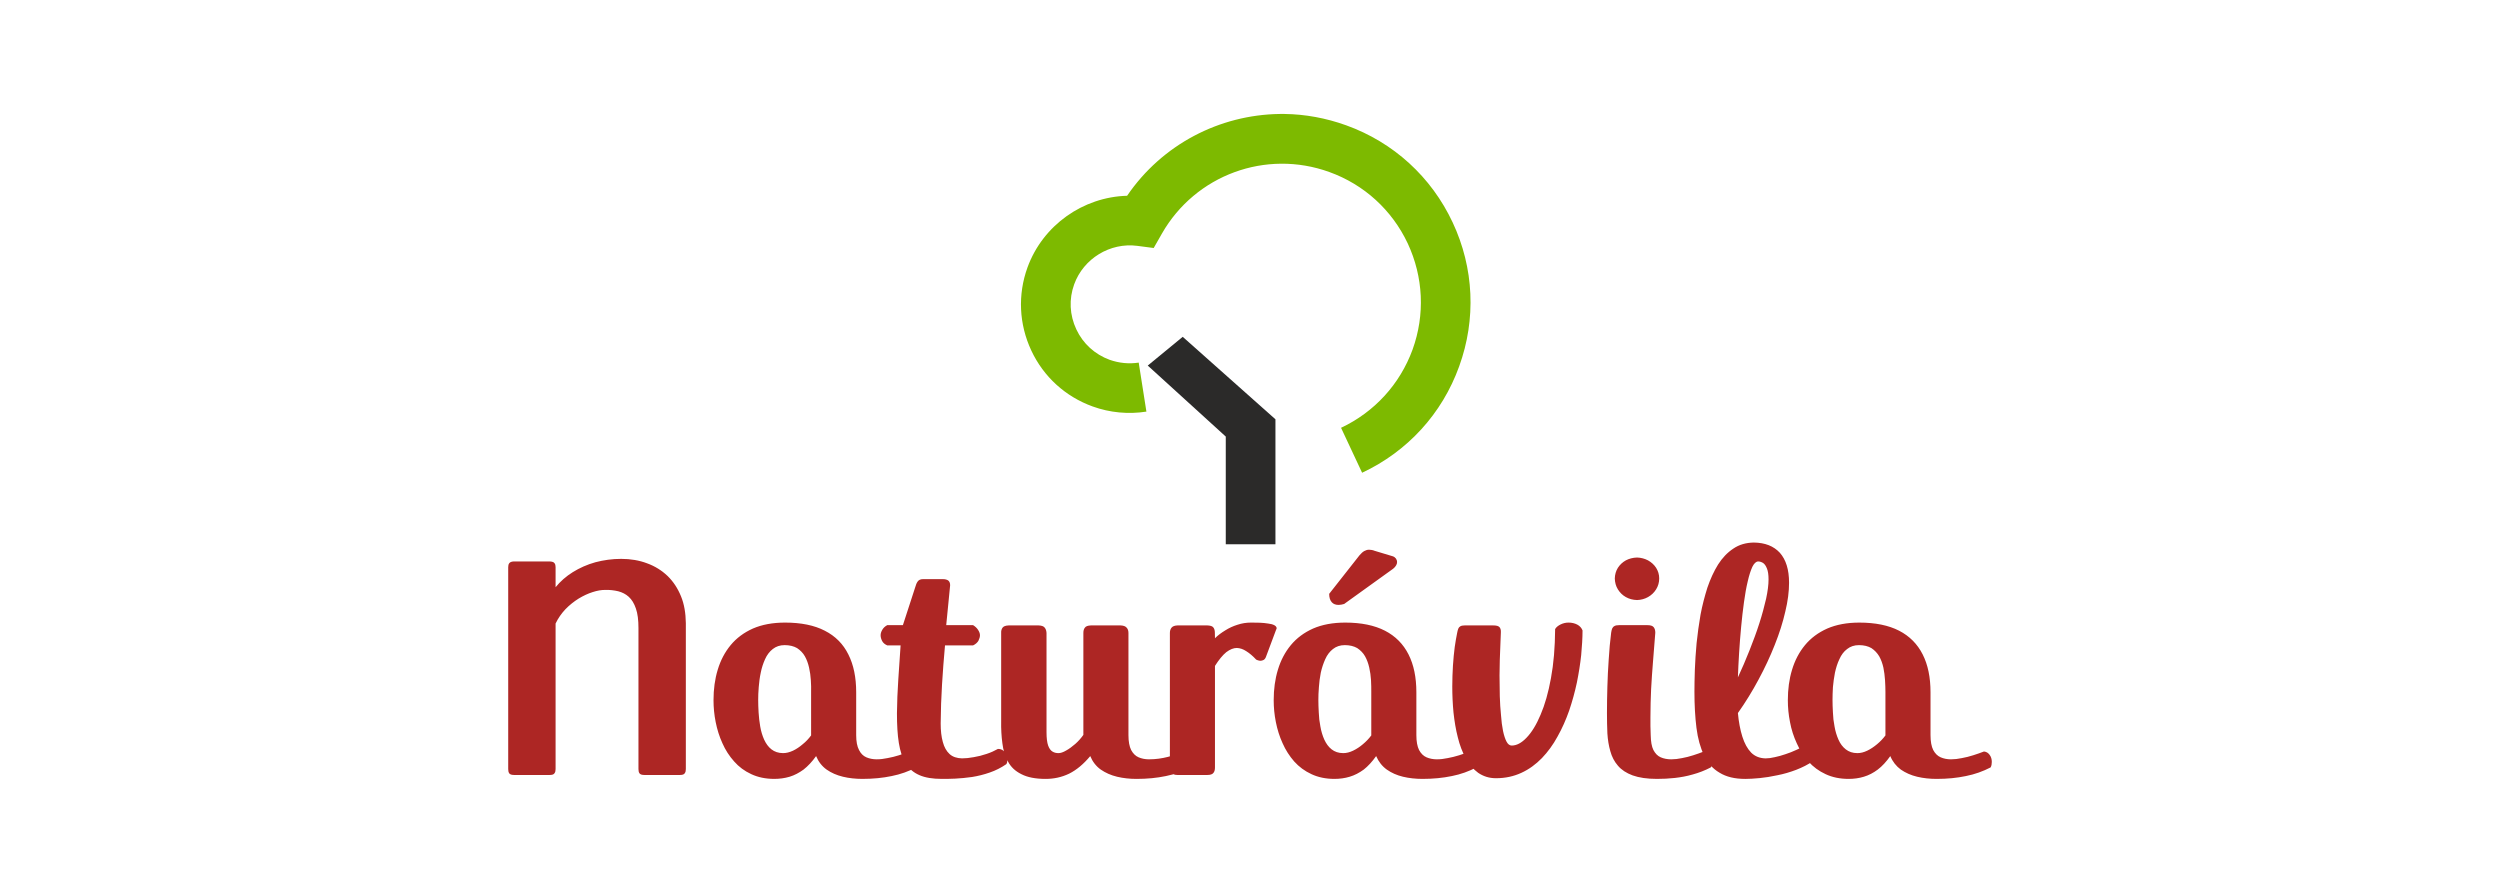
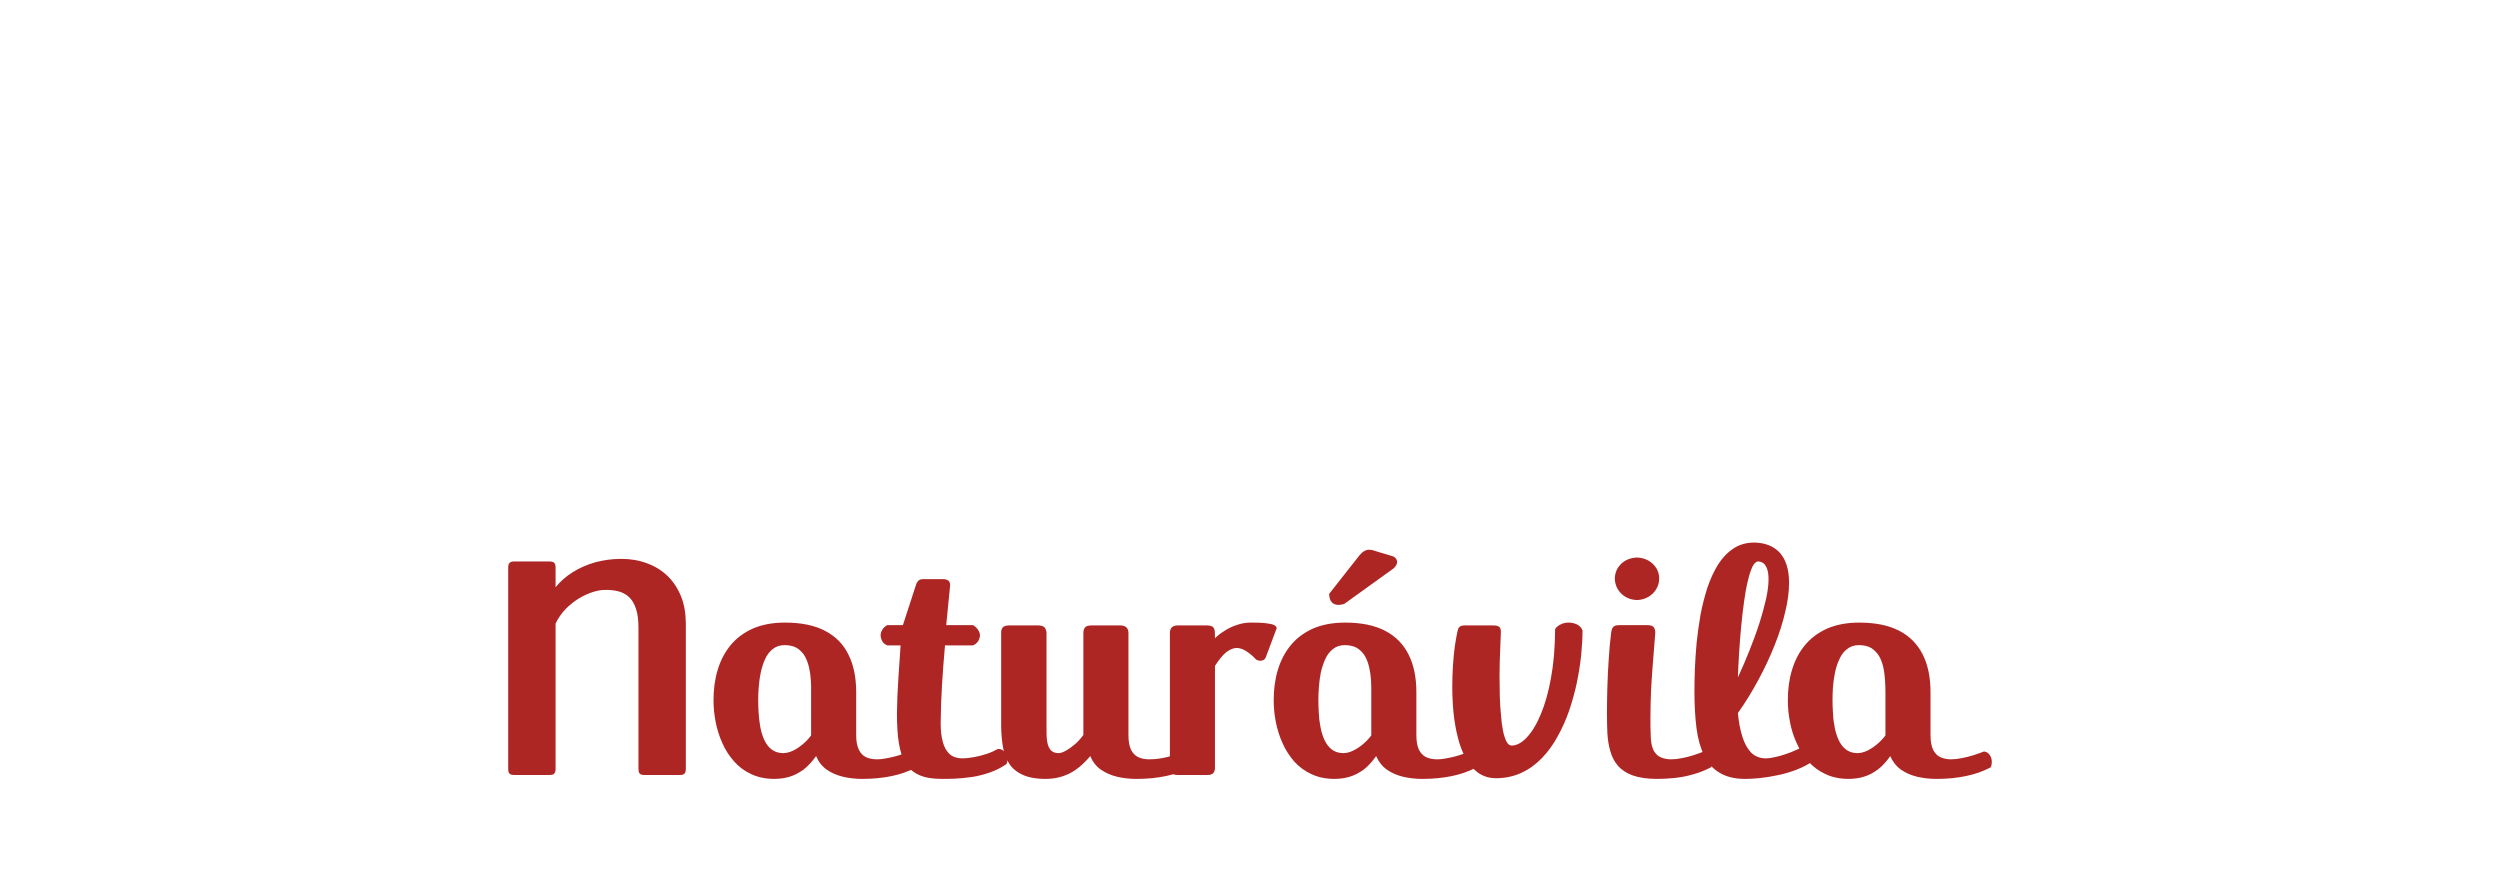
<svg xmlns="http://www.w3.org/2000/svg" xmlns:ns1="http://sodipodi.sourceforge.net/DTD/sodipodi-0.dtd" xmlns:ns2="http://www.inkscape.org/namespaces/inkscape" xml:space="preserve" width="700" height="250" version="1.1" style="clip-rule:evenodd;fill-rule:evenodd;image-rendering:optimizeQuality;shape-rendering:geometricPrecision;text-rendering:geometricPrecision" viewBox="0 0 18520.834 6614.583" id="svg8488" ns1:docname="naturavila.svg" ns2:version="0.92.1 r15371">
  <ns1:namedview pagecolor="#ffffff" bordercolor="#666666" borderopacity="1" objecttolerance="10" gridtolerance="10" guidetolerance="10" ns2:pageopacity="0" ns2:pageshadow="2" ns2:window-width="1920" ns2:window-height="1017" id="namedview8490" showgrid="false" units="px" ns2:zoom="0.29734127" ns2:cx="142.54905" ns2:cy="396.85039" ns2:window-x="-8" ns2:window-y="-8" ns2:window-maximized="1" ns2:current-layer="svg8488" />
  <defs id="defs8479">
    <style type="text/css" id="style8477">
    .fil2 {fill:#2B2A29}
    .fil1 {fill:#7DBA00}
    .fil0 {fill:#AD2624;fill-rule:nonzero}
   </style>
  </defs>
  <g id="Capa_x0020_1" transform="translate(-5655.083,-6239.708)">
    <g id="_584104888">
      <path class="fil0" d="m 10385,10893 v 1044 c 0,13 2,23 7,31 6,9 18,13 37,13 h 263 c 19,0 31,-4 36,-13 6,-8 8,-18 8,-31 v -1081 c -1,-74 -12,-141 -36,-199 -24,-59 -57,-109 -99,-150 -43,-41 -94,-73 -152,-94 -58,-22 -122,-33 -192,-33 -67,0 -130,9 -191,25 -61,17 -117,42 -167,73 -50,31 -93,69 -128,112 v -149 c 0,-12 -2,-21 -8,-29 -5,-8 -17,-12 -36,-13 h -266 c -16,1 -27,5 -33,13 -6,8 -8,17 -8,29 v 1496 c 0,13 2,23 7,31 6,9 18,13 37,13 h 263 c 19,0 31,-4 36,-13 6,-8 8,-18 8,-31 v -1078 c 19,-40 44,-75 73,-106 30,-31 63,-57 98,-79 35,-21 69,-37 104,-48 34,-11 64,-16 92,-16 35,-1 67,3 97,10 30,8 56,21 78,41 23,21 40,49 53,87 13,37 19,85 19,145 z m 1765,972 c -28,0 -54,-5 -77,-15 -23,-10 -41,-28 -54,-54 -14,-26 -21,-63 -21,-110 v -317 c 0,-111 -19,-204 -58,-281 -38,-77 -96,-136 -175,-176 -77,-40 -176,-60 -294,-60 -92,0 -171,15 -238,44 -67,30 -122,71 -165,123 -43,52 -75,113 -96,183 -21,69 -31,144 -31,225 0,53 5,107 16,162 11,55 27,107 50,157 22,50 51,95 87,135 35,40 77,71 127,94 49,23 106,35 170,35 39,0 77,-5 114,-16 36,-11 70,-29 103,-53 32,-25 64,-59 93,-100 17,41 43,75 78,100 34,24 75,42 121,53 45,11 94,16 144,16 79,0 151,-7 217,-21 66,-13 126,-35 182,-64 4,-6 6,-12 8,-19 1,-7 2,-14 2,-22 -1,-20 -6,-37 -17,-52 -10,-15 -24,-23 -41,-25 -26,10 -52,19 -80,28 -28,9 -57,16 -85,21 -28,6 -54,9 -80,9 z m -486,-177 c -18,24 -38,46 -62,65 -23,20 -47,36 -72,48 -26,12 -50,18 -74,18 -34,0 -63,-10 -86,-28 -23,-18 -40,-42 -54,-72 -13,-29 -23,-62 -29,-97 -6,-35 -10,-70 -12,-104 -2,-35 -3,-66 -3,-93 0,-28 1,-59 4,-95 3,-35 7,-70 15,-107 7,-36 18,-69 32,-100 14,-32 34,-57 57,-75 24,-19 53,-29 88,-29 37,0 68,8 92,22 24,16 44,36 58,61 14,25 24,53 31,84 7,30 11,61 13,92 2,32 3,61 2,89 z m 1251,-742 c 0,-13 -5,-26 -14,-40 -9,-14 -22,-26 -37,-35 h -199 l 29,-295 c 0,-16 -4,-27 -13,-35 -9,-7 -23,-11 -42,-11 h -145 c -19,0 -32,6 -40,17 -8,11 -14,25 -18,41 l -92,283 h -116 c -17,9 -29,21 -37,35 -8,14 -12,27 -12,40 0,14 4,28 11,42 7,14 20,25 38,33 h 99 c -5,83 -11,167 -17,252 -6,86 -9,170 -10,251 0,85 4,158 14,220 10,61 26,112 50,151 25,39 58,68 102,87 43,19 98,28 166,28 29,0 62,0 101,-2 39,-2 80,-6 123,-12 44,-7 88,-18 131,-33 44,-15 85,-36 123,-62 3,-3 4,-8 6,-13 1,-5 2,-11 2,-18 0,-12 -3,-24 -7,-37 -5,-12 -12,-23 -23,-32 -10,-9 -24,-13 -40,-13 -25,14 -53,27 -84,37 -32,11 -64,19 -95,24 -32,6 -61,9 -87,9 -38,-1 -69,-11 -92,-32 -23,-21 -40,-51 -50,-89 -11,-39 -16,-84 -16,-138 1,-98 4,-194 10,-289 6,-95 13,-192 22,-289 h 208 c 19,-9 32,-21 40,-35 7,-14 11,-28 11,-40 z m 1100,-17 c 0,-16 -4,-29 -13,-39 -9,-11 -24,-16 -45,-17 h -220 c -23,1 -38,6 -45,17 -8,10 -11,23 -11,39 v 755 c -17,24 -37,47 -60,67 -23,20 -46,37 -68,49 -22,13 -41,19 -56,19 -16,0 -31,-3 -44,-11 -14,-8 -25,-23 -33,-45 -8,-23 -12,-56 -12,-99 v -735 c -1,-16 -5,-29 -13,-39 -8,-11 -23,-16 -45,-17 h -223 c -22,1 -37,6 -45,17 -7,10 -11,23 -10,39 v 653 c -1,58 2,112 9,164 6,51 20,97 42,136 21,40 54,71 99,93 44,23 104,35 179,35 61,0 119,-12 175,-39 54,-27 106,-70 156,-130 17,41 43,75 78,100 35,24 75,42 121,53 46,11 94,16 144,16 79,0 151,-7 217,-21 66,-13 127,-35 182,-64 4,-6 6,-12 8,-19 1,-7 2,-14 2,-22 0,-20 -6,-37 -16,-52 -11,-15 -25,-23 -42,-25 -37,15 -77,29 -119,40 -43,11 -89,18 -140,18 -28,0 -54,-5 -77,-15 -23,-10 -41,-28 -55,-54 -13,-26 -20,-63 -20,-110 z m 641,39 c -1,-18 -1,-33 -1,-47 -1,-15 -5,-26 -12,-34 -7,-9 -22,-13 -43,-14 h -222 c -21,1 -35,6 -44,17 -8,10 -12,23 -12,39 v 996 c 0,17 4,30 12,40 9,10 23,16 44,16 h 222 c 23,0 38,-6 45,-16 8,-10 11,-23 11,-40 v -752 c 29,-46 57,-80 84,-102 28,-21 54,-31 78,-31 23,1 46,8 70,24 24,15 48,35 72,61 3,2 7,5 13,6 6,2 12,4 19,4 8,0 16,-2 24,-6 7,-4 13,-11 17,-21 l 77,-206 c 2,-1 2,-2 2,-4 1,-2 1,-4 1,-5 -1,-9 -7,-16 -18,-22 -12,-6 -27,-10 -46,-12 -18,-3 -39,-5 -61,-6 -22,-1 -43,-1 -64,-1 -35,0 -68,5 -101,16 -32,10 -63,24 -91,42 -28,17 -54,36 -76,58 z m 1644,897 c -28,0 -54,-5 -77,-15 -23,-10 -41,-28 -55,-54 -13,-26 -20,-63 -20,-110 v -317 c 0,-111 -19,-204 -58,-281 -39,-77 -97,-136 -175,-176 -78,-40 -176,-60 -294,-60 -92,0 -171,15 -238,44 -67,30 -122,71 -165,123 -43,52 -75,113 -96,183 -21,69 -31,144 -31,225 0,53 5,107 16,162 11,55 27,107 50,157 22,50 51,95 86,135 36,40 78,71 128,94 49,23 106,35 170,35 39,0 77,-5 113,-16 37,-11 71,-29 104,-53 32,-25 63,-59 92,-100 18,41 44,75 79,100 34,24 74,42 120,53 46,11 94,16 145,16 78,0 150,-7 217,-21 66,-13 126,-35 182,-64 3,-6 6,-12 7,-19 2,-7 2,-14 2,-22 0,-20 -5,-37 -16,-52 -11,-15 -24,-23 -42,-25 -25,10 -52,19 -79,28 -29,9 -57,16 -85,21 -28,6 -54,9 -80,9 z m -486,-177 c -18,24 -39,46 -62,65 -23,20 -48,36 -73,48 -25,12 -49,18 -73,18 -35,0 -63,-10 -86,-28 -23,-18 -40,-42 -54,-72 -13,-29 -23,-62 -29,-97 -7,-35 -11,-70 -12,-104 -2,-35 -3,-66 -3,-93 0,-28 1,-59 4,-95 2,-35 7,-70 14,-107 8,-36 19,-69 33,-100 14,-32 34,-57 57,-75 24,-19 53,-29 88,-29 37,0 68,8 92,22 24,16 44,36 58,61 14,25 24,53 31,84 7,30 11,61 13,92 2,32 2,61 2,89 z m 162,-1235 c 10,-8 17,-16 22,-25 5,-8 7,-16 7,-24 0,-10 -3,-18 -8,-26 -6,-8 -14,-14 -23,-17 l -136,-41 c -7,-3 -14,-5 -21,-6 -7,-1 -14,-2 -20,-2 -12,0 -24,4 -35,10 -11,6 -23,17 -35,31 l -225,286 c 0,28 7,49 20,63 12,13 29,19 50,19 6,0 13,-1 20,-2 7,-1 14,-3 21,-5 z m 742,420 h -212 c -14,0 -25,2 -33,7 -7,4 -12,10 -15,18 -3,9 -6,19 -8,31 -6,29 -12,64 -18,105 -5,41 -10,87 -13,136 -3,50 -5,102 -5,156 0,64 3,128 9,192 7,64 17,126 32,184 14,58 34,110 59,155 25,46 56,82 92,108 38,26 81,40 132,40 69,0 132,-14 188,-40 57,-26 107,-63 152,-109 44,-46 83,-99 116,-160 34,-60 62,-124 86,-192 23,-68 42,-137 57,-207 14,-70 25,-138 32,-204 6,-66 10,-127 10,-183 -7,-18 -20,-33 -39,-43 -19,-10 -41,-15 -65,-15 -21,0 -41,5 -59,14 -18,9 -32,20 -40,34 -1,136 -11,257 -31,364 -19,106 -45,197 -77,271 -31,74 -66,131 -104,170 -37,39 -74,58 -110,58 -15,0 -28,-10 -38,-29 -10,-19 -19,-46 -26,-79 -7,-34 -12,-73 -15,-117 -5,-44 -7,-91 -9,-141 -1,-50 -2,-102 -2,-154 0,-40 1,-79 2,-114 2,-36 3,-70 4,-103 2,-34 3,-68 4,-102 1,-17 -3,-30 -10,-38 -8,-9 -23,-13 -46,-13 z m 1142,-2 h -210 c -15,0 -27,2 -35,7 -8,4 -13,11 -17,19 -3,8 -5,18 -7,30 -8,63 -14,129 -18,197 -5,68 -8,136 -10,204 -2,67 -3,132 -3,194 0,52 1,101 3,150 3,48 10,92 22,133 11,41 30,77 56,107 26,31 63,55 109,72 47,17 107,26 180,26 44,0 89,-2 133,-7 44,-5 89,-13 133,-26 44,-12 89,-29 133,-52 4,-4 6,-10 8,-17 1,-7 2,-14 2,-21 0,-12 -2,-23 -6,-35 -4,-12 -11,-21 -20,-30 -9,-8 -20,-13 -35,-15 -25,10 -51,19 -79,28 -28,9 -55,16 -83,21 -28,6 -55,9 -80,9 -29,0 -55,-5 -78,-15 -23,-10 -40,-28 -54,-54 -13,-26 -19,-63 -20,-110 -1,-23 -2,-46 -2,-67 0,-23 0,-44 0,-66 0,-71 2,-140 5,-208 4,-67 8,-135 14,-204 6,-69 11,-141 17,-214 0,-18 -4,-31 -12,-41 -8,-10 -23,-15 -46,-15 z m 87,-346 c 0,-29 -8,-55 -23,-79 -15,-23 -35,-41 -60,-55 -25,-13 -52,-20 -81,-21 -31,1 -58,8 -83,21 -25,14 -44,32 -59,55 -15,24 -22,50 -23,79 1,30 8,57 23,81 15,24 34,43 59,57 25,14 52,21 83,22 29,-1 56,-8 81,-22 25,-14 45,-33 60,-57 15,-24 23,-51 23,-81 z m 962,32 c 0,-98 -23,-171 -68,-222 -46,-50 -110,-75 -193,-76 -58,1 -108,15 -152,45 -44,29 -81,68 -113,118 -31,50 -57,107 -79,171 -20,64 -38,131 -51,201 -12,71 -22,141 -29,210 -6,70 -11,136 -13,198 -2,62 -3,116 -3,162 0,99 5,188 15,268 10,79 29,147 56,203 27,57 65,100 115,129 50,31 113,46 191,46 29,0 65,-2 106,-6 41,-4 85,-11 131,-21 47,-9 94,-23 139,-40 46,-18 89,-39 127,-66 2,-4 3,-8 4,-14 1,-5 1,-11 1,-17 0,-12 -1,-24 -5,-36 -4,-12 -11,-22 -21,-31 -10,-8 -24,-14 -41,-16 -19,11 -41,23 -65,33 -25,12 -52,22 -79,31 -27,9 -53,17 -79,22 -25,6 -48,9 -68,9 -43,-1 -79,-15 -107,-43 -28,-29 -49,-68 -65,-118 -16,-51 -27,-109 -33,-175 56,-79 107,-162 153,-248 46,-85 86,-171 120,-257 34,-85 60,-167 78,-246 19,-78 28,-150 28,-214 z m -229,-158 c 12,0 24,4 36,11 12,8 21,21 29,41 8,19 12,46 12,81 0,40 -6,87 -18,143 -13,56 -29,117 -50,182 -21,66 -46,133 -73,201 -27,69 -56,135 -86,200 2,-57 5,-118 9,-182 4,-64 9,-128 15,-192 6,-64 13,-125 21,-183 8,-58 17,-110 28,-155 10,-45 22,-80 34,-107 13,-26 27,-39 43,-40 z m 1429,1466 c -29,0 -54,-5 -77,-15 -23,-10 -41,-28 -55,-54 -13,-26 -20,-63 -20,-110 v -317 c 0,-111 -19,-204 -58,-281 -39,-77 -97,-136 -175,-176 -78,-40 -176,-60 -295,-60 -91,0 -170,15 -237,44 -67,30 -122,71 -165,123 -43,52 -75,113 -96,183 -21,69 -31,144 -31,225 0,53 5,107 16,162 10,55 27,107 50,157 22,50 51,95 86,135 36,40 78,71 128,94 49,23 106,35 170,35 39,0 77,-5 113,-16 37,-11 71,-29 103,-53 33,-25 64,-59 93,-100 17,41 44,75 78,100 35,24 75,42 121,53 46,11 94,16 145,16 78,0 150,-7 216,-21 66,-13 127,-35 183,-64 3,-6 6,-12 7,-19 1,-7 2,-14 2,-22 0,-20 -5,-37 -16,-52 -11,-15 -24,-23 -42,-25 -25,10 -52,19 -80,28 -28,9 -56,16 -84,21 -28,6 -55,9 -80,9 z m -486,-177 c -18,24 -39,46 -62,65 -24,20 -48,36 -73,48 -25,12 -49,18 -73,18 -35,0 -63,-10 -86,-28 -23,-18 -41,-42 -54,-72 -13,-29 -23,-62 -29,-97 -7,-35 -11,-70 -12,-104 -2,-35 -3,-66 -3,-93 0,-28 1,-59 3,-95 3,-35 8,-70 15,-107 8,-36 18,-69 33,-100 14,-32 33,-57 57,-75 24,-19 53,-29 88,-29 37,0 68,8 92,22 24,16 43,36 58,61 14,25 24,53 31,84 6,30 10,61 12,92 2,32 3,61 3,89 z" id="path8482" ns2:connector-curvature="0" style="fill:#ad2624;fill-rule:nonzero" />
-       <path id="tree39.eps" class="fil1" d="m 15172,7084 h -36 c -446,6 -871,225 -1131,606 -326,9 -624,218 -738,531 -73,202 -63,420 28,615 91,195 253,342 455,415 127,46 265,59 398,38 l -57,-363 c -73,11 -145,4 -216,-21 -109,-40 -197,-120 -246,-225 -50,-106 -56,-224 -16,-334 69,-191 266,-311 467,-285 l 122,16 61,-107 c 248,-434 770,-626 1240,-456 258,93 464,281 581,529 116,249 129,528 36,786 -94,257 -282,463 -530,580 l 156,333 c 337,-158 593,-438 719,-788 127,-350 110,-729 -48,-1066 -158,-338 -439,-594 -789,-720 -150,-54 -304,-82 -456,-84 z" ns2:connector-curvature="0" style="fill:#7dba00" />
-       <polygon id="tree39.eps_0" class="fil2" points="14417,8735 14158,8948 14736,9474 14736,10272 15104,10272 15104,9346 " style="fill:#2b2a29" />
    </g>
  </g>
</svg>